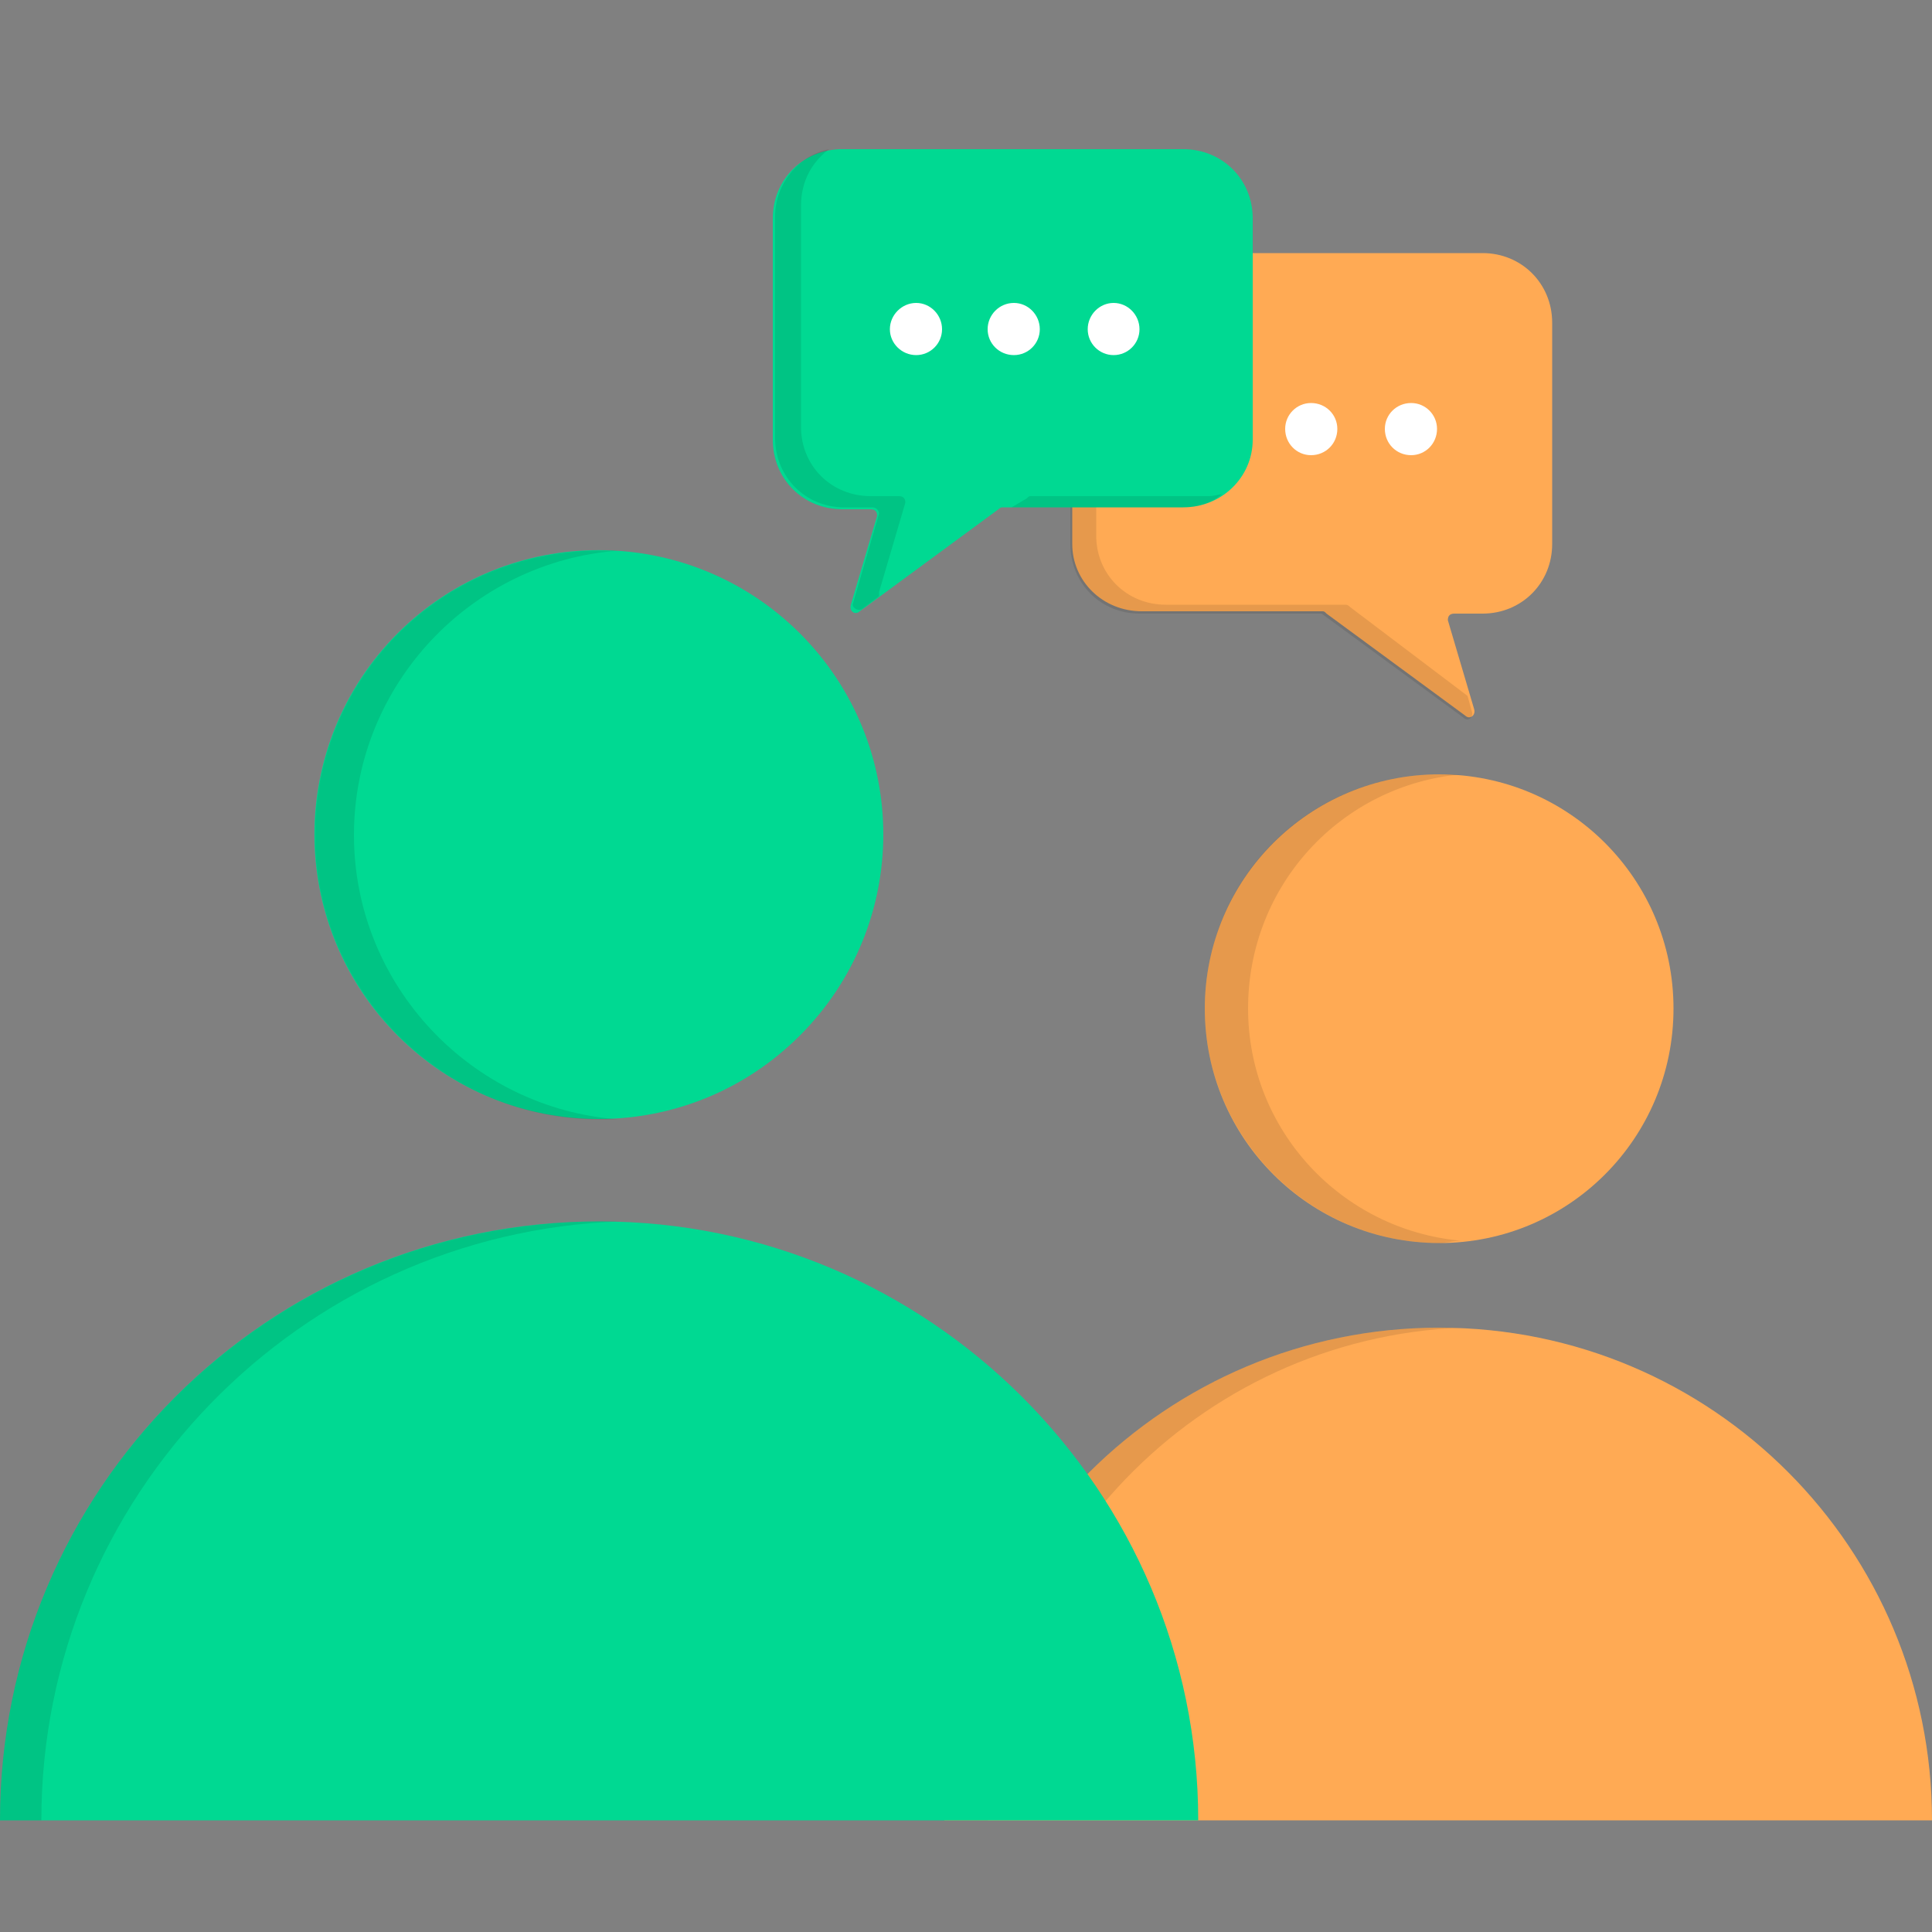
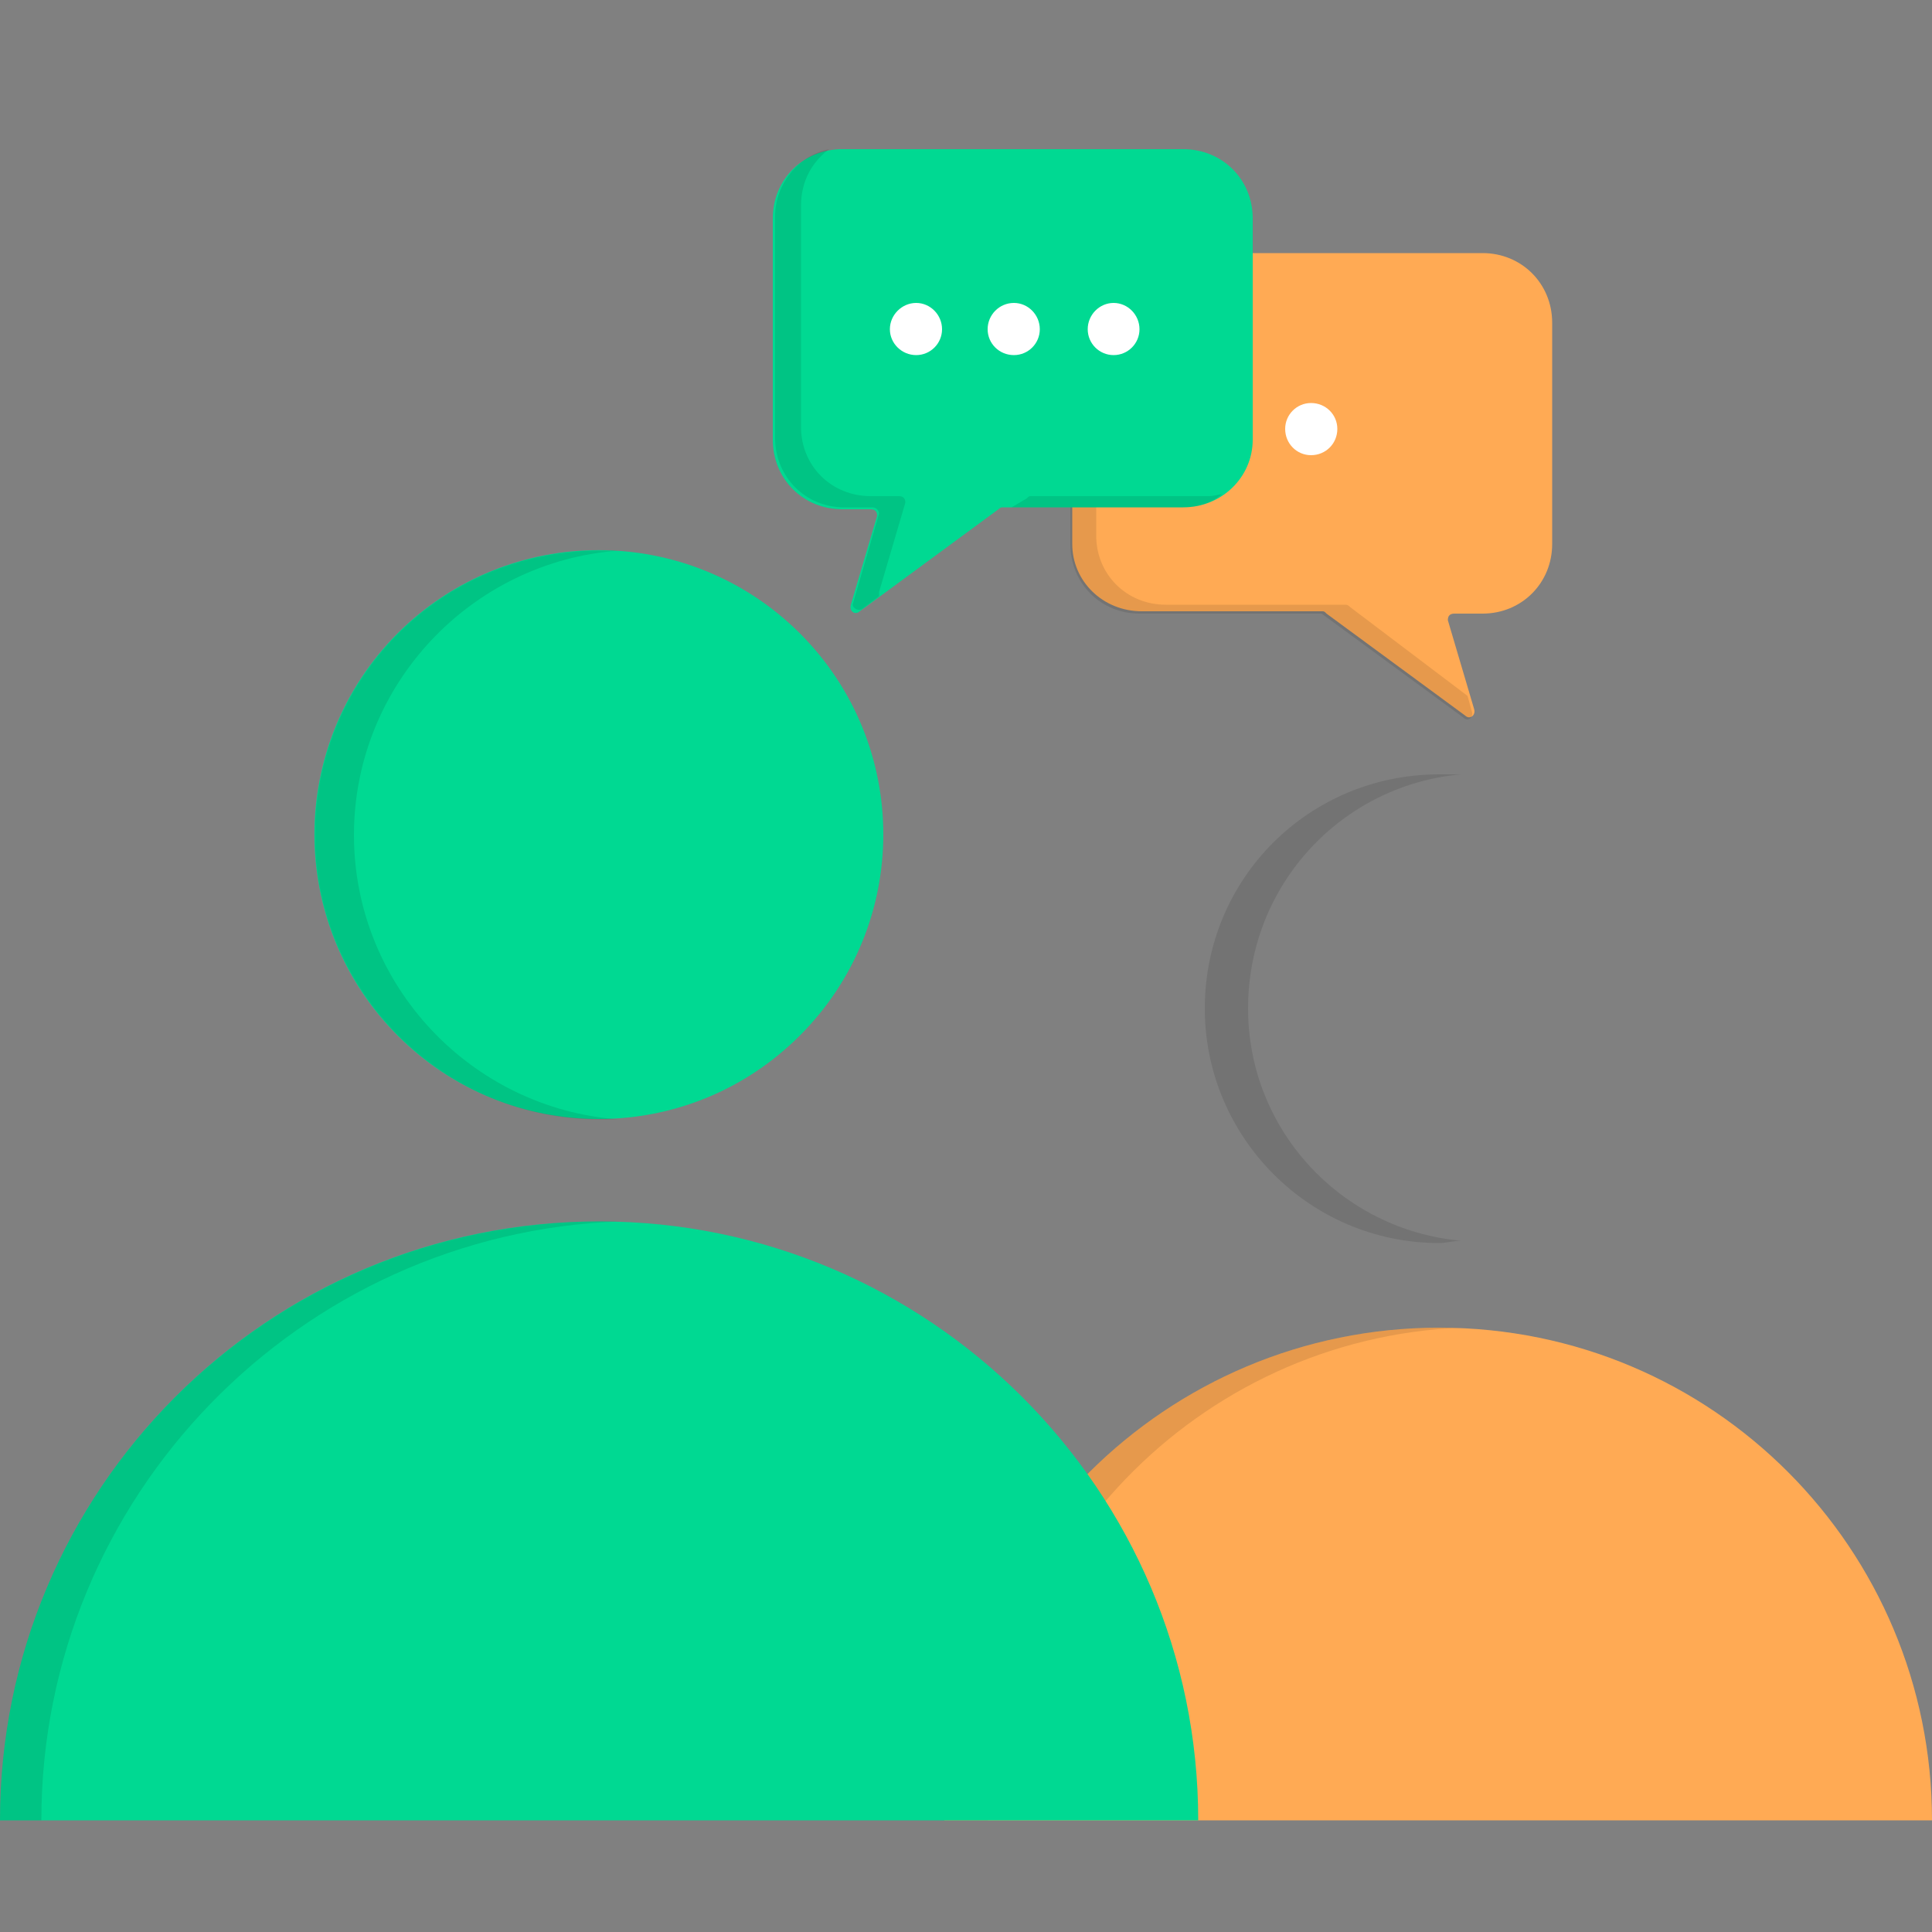
<svg xmlns="http://www.w3.org/2000/svg" version="1.2" viewBox="0 0 50 50" width="50" height="50">
  <rect x="0" y="0" width="50" height="50" fill="#808080" stroke="none" />
  <title>cloud-storage</title>
  <style>
		.s0 { fill: #ffaa54 } 
		.s1 { fill: #000000 } 
		.s2 { fill: #00d992 } 
		.s3 { fill: #ffffff } 
	</style>
  <g id="Clip-Path">
	</g>
  <g>
    <g>
-       <path class="s0" d="m37.25 32.17c-3.36 0-6.07-2.71-6.07-6.07 0-3.35 2.71-6.06 6.07-6.06 3.35 0 6.06 2.71 6.06 6.06 0 3.36-2.71 6.07-6.06 6.07z" />
      <path class="s0" d="m37.25 34.36c-7.08 0-12.81 5.73-12.81 12.75h25.56c0-7.02-5.67-12.75-12.75-12.75z" />
    </g>
    <g style="opacity: .1">
      <path class="s1" d="m37.81 32.11c-0.17 0-0.39 0.06-0.56 0.06-3.37 0-6.07-2.75-6.07-6.07 0-3.37 2.7-6.06 6.07-6.06 0.17 0 0.39 0 0.56 0-3.09 0.28-5.51 2.86-5.51 6.06 0 3.15 2.42 5.73 5.51 6.01z" />
      <path class="s1" d="m37.81 34.36c-6.8 0.28-12.25 5.9-12.25 12.75h-1.12c0-7.02 5.73-12.75 12.81-12.75 0.17 0 0.39 0 0.56 0z" />
    </g>
    <path class="s0" d="m29.55 15.82h4.66c0.06 0 0.06 0 0.12 0.06l3.59 2.64c0.11 0.11 0.28 0 0.23-0.17l-0.68-2.3q0-0.17 0.17-0.17h0.73c1.01 0 1.8-0.79 1.8-1.8v-5.73c0-1.01-0.79-1.8-1.8-1.8h-8.82c-1.01 0-1.8 0.79-1.8 1.8v5.73c0 0.96 0.79 1.74 1.8 1.74z" />
    <g style="opacity: .1">
      <path class="s1" d="m34.94 15.71c0 0-0.05-0.06-0.11-0.06h-4.66c-1.01 0-1.8-0.78-1.8-1.79v-5.68c0-0.73 0.45-1.35 1.01-1.63-0.95 0.06-1.68 0.85-1.68 1.8v5.73c0 1.01 0.78 1.8 1.79 1.8h4.67c0.05 0 0.05 0 0.11 0.05l3.6 2.64c0.11 0.12 0.28 0 0.22-0.16l-0.11-0.4z" />
    </g>
    <g>
      <path class="s2" d="m20.7 26.8c-2.88 2.88-7.53 2.88-10.41 0-2.87-2.88-2.87-7.53 0-10.41 2.88-2.87 7.53-2.87 10.41 0 2.88 2.88 2.88 7.53 0 10.41z" />
      <path class="s2" d="m15.51 31.61c-8.6 0-15.51 6.96-15.51 15.5h31.01c0-8.54-6.97-15.5-15.5-15.5z" />
    </g>
    <g style="opacity: .1">
      <path class="s1" d="m9.16 21.61c0-3.88 3.03-7.08 6.85-7.36q-0.25 0-0.5 0c-4.11 0-7.36 3.31-7.36 7.36 0 4.04 3.31 7.36 7.36 7.36q0.25 0 0.5 0c-3.82-0.28-6.85-3.48-6.85-7.36z" />
      <path class="s1" d="m0 47.11h1.07c0-8.37 6.68-15.22 15-15.5q-0.26 0-0.51 0c-8.65 0-15.56 6.96-15.56 15.5z" />
    </g>
    <g>
      <path class="s3" d="m33.93 11.78c-0.37 0-0.67-0.3-0.67-0.68 0-0.37 0.3-0.67 0.67-0.67 0.38 0 0.68 0.3 0.68 0.67 0 0.38-0.3 0.68-0.68 0.68z" />
-       <path class="s3" d="m31.4 11.78c-0.37 0-0.67-0.3-0.67-0.68 0-0.37 0.3-0.67 0.67-0.67 0.38 0 0.68 0.3 0.68 0.67 0 0.38-0.3 0.68-0.68 0.68z" />
-       <path class="s3" d="m36.52 11.78c-0.38 0-0.68-0.3-0.68-0.68 0-0.37 0.3-0.67 0.68-0.67 0.37 0 0.67 0.3 0.67 0.67 0 0.38-0.3 0.68-0.67 0.68z" />
    </g>
    <path class="s2" d="m30.62 13.13h-4.66c-0.06 0-0.06 0-0.12 0.05l-3.59 2.64c-0.12 0.11-0.28 0-0.23-0.17l0.68-2.3q0-0.17-0.17-0.17h-0.73c-1.01 0-1.8-0.78-1.8-1.8v-5.73c0-1.01 0.79-1.79 1.8-1.79h8.82c1.01 0 1.8 0.78 1.8 1.79v5.73c0 0.96-0.79 1.75-1.8 1.75z" />
    <g style="opacity: .1">
      <path class="s1" d="m22.75 15.32l0.68-2.31q0-0.17-0.17-0.17h-0.73c-1.01 0-1.8-0.78-1.8-1.79v-5.73c0-0.62 0.28-1.13 0.73-1.46-0.79 0.16-1.4 0.89-1.4 1.74v5.73c0 1.01 0.78 1.8 1.79 1.8h0.73c0.12 0 0.17 0.11 0.17 0.16l-0.67 2.31c-0.06 0.11 0.11 0.22 0.22 0.17l0.45-0.34q0-0.02 0-0.11z" />
      <path class="s1" d="m31.29 12.84h-4.6c-0.06 0-0.06 0-0.12 0.06l-0.39 0.23h4.44q0.59 0 1.01-0.34c-0.06 0-0.23 0.05-0.34 0.05z" />
    </g>
    <g>
      <path class="s3" d="m26.24 9.19c-0.38 0-0.68-0.3-0.68-0.67 0-0.37 0.3-0.68 0.68-0.68 0.37 0 0.67 0.31 0.67 0.68 0 0.37-0.3 0.67-0.67 0.67z" />
      <path class="s3" d="m23.71 9.19c-0.37 0-0.68-0.3-0.68-0.67 0-0.37 0.31-0.68 0.68-0.68 0.37 0 0.67 0.31 0.67 0.68 0 0.37-0.3 0.67-0.67 0.67z" />
      <path class="s3" d="m28.82 9.19c-0.37 0-0.67-0.3-0.67-0.67 0-0.37 0.3-0.68 0.67-0.68 0.37 0 0.67 0.31 0.67 0.68 0 0.37-0.3 0.67-0.67 0.67z" />
    </g>
  </g>
</svg>